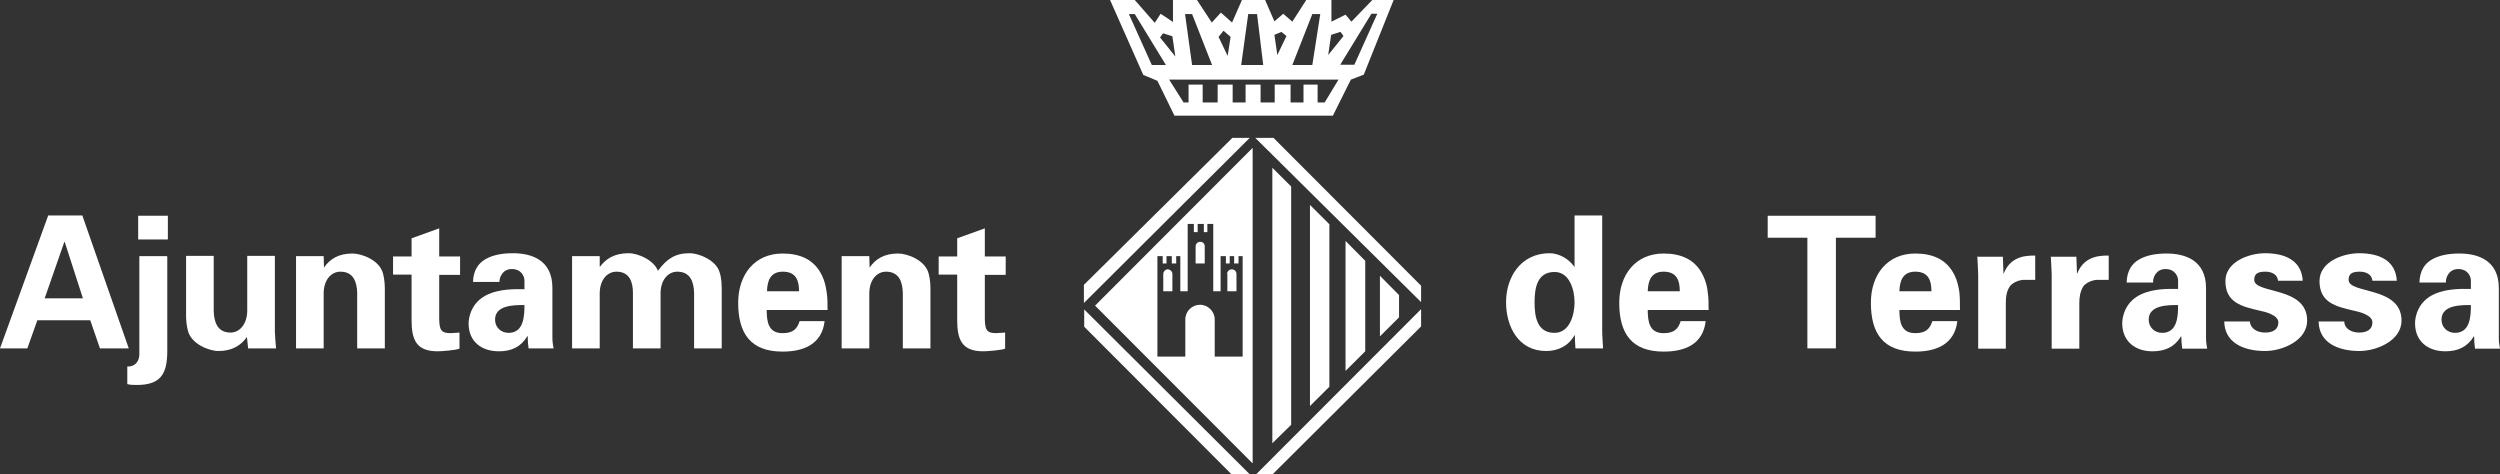
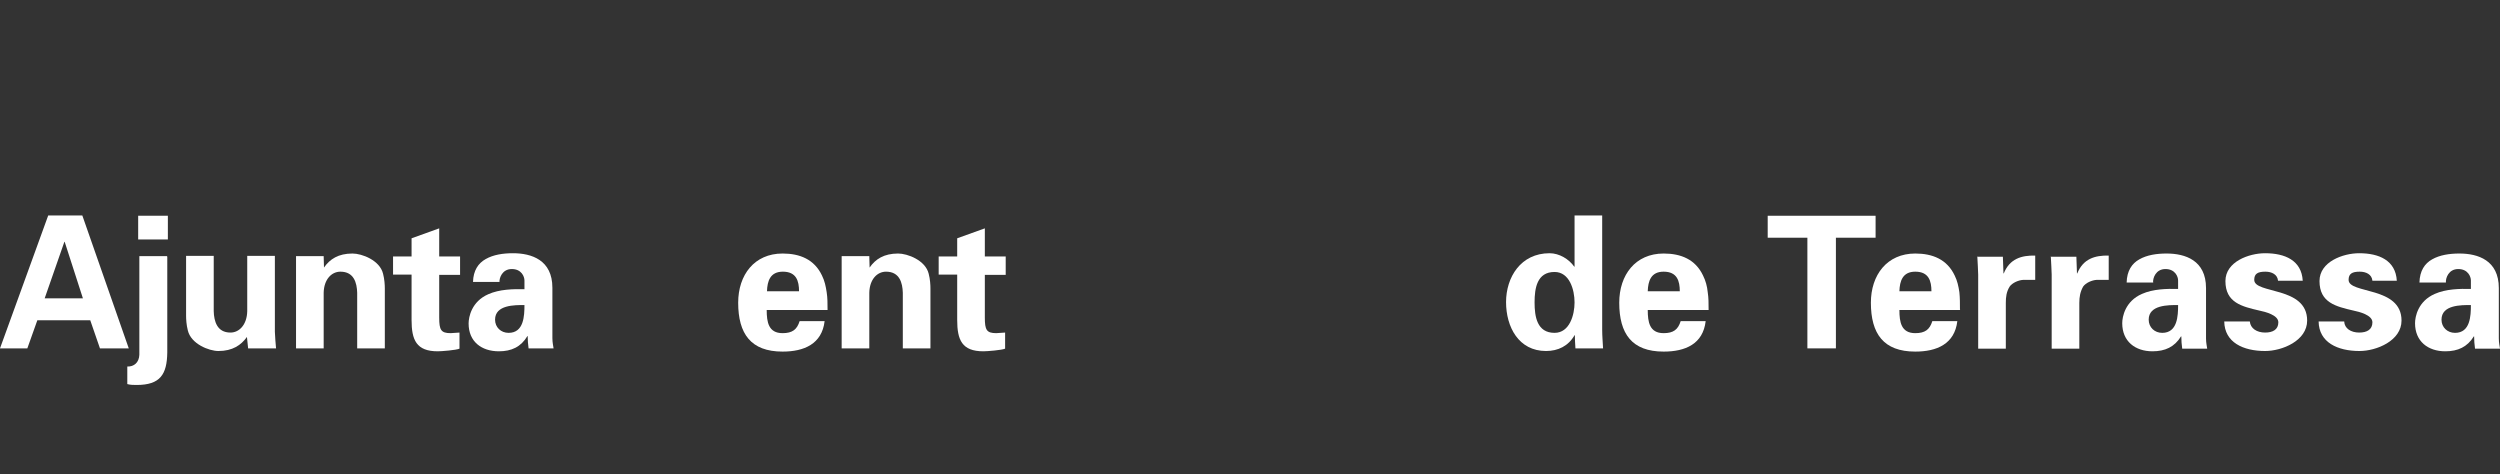
<svg xmlns="http://www.w3.org/2000/svg" width="369" height="70" viewBox="0 0 369 70" fill="none">
  <rect x="0" y="0" width="369" height="70" fill="#333333" stroke="none" />
  <g clip-path="url(#clip0_5060_5)">
    <path fill-rule="evenodd" clip-rule="evenodd" d="M6.595 44.031L9.503 35.691H9.546L12.236 44.031H6.595ZM4.035 51.419L5.511 47.271H13.321L14.753 51.419H19.005L12.15 31.802H7.116L0 51.419H4.035Z" fill="white" />
-     <path fill-rule="evenodd" clip-rule="evenodd" d="M20.394 35.346H24.777V31.846H20.394V35.346ZM24.646 37.809H20.568V52.37C20.524 53.494 19.787 54.142 18.789 54.099V56.691C19.266 56.821 19.7 56.821 20.177 56.821C23.648 56.821 24.646 55.266 24.69 52.025V37.895L24.646 37.809Z" fill="white" />
+     <path fill-rule="evenodd" clip-rule="evenodd" d="M20.394 35.346H24.777V31.846H20.394ZM24.646 37.809H20.568V52.37C20.524 53.494 19.787 54.142 18.789 54.099V56.691C19.266 56.821 19.7 56.821 20.177 56.821C23.648 56.821 24.646 55.266 24.69 52.025V37.895L24.646 37.809Z" fill="white" />
    <path d="M36.666 51.42H40.745C40.658 50.599 40.614 49.778 40.571 48.957V37.766H36.492V45.932C36.449 47.92 35.321 49.087 34.019 49.087C32.023 49.087 31.589 47.401 31.546 45.932V37.766H27.467V46.624C27.467 47.099 27.51 47.963 27.727 48.784C28.204 50.772 30.851 51.809 32.24 51.809C34.323 51.809 35.581 50.945 36.449 49.735L36.622 51.42" fill="white" />
    <path d="M47.774 37.809H43.695V51.42H47.774V43.21C47.818 41.222 48.946 40.099 50.247 40.099C52.243 40.099 52.677 41.741 52.721 43.21V51.42H56.8V42.562C56.8 42.087 56.756 41.222 56.539 40.401C56.062 38.414 53.415 37.42 52.026 37.42C49.944 37.42 48.685 38.241 47.818 39.494V39.408L47.774 37.852" fill="white" />
    <path d="M58.014 37.809V40.531H60.748V47.228C60.748 50.167 61.442 51.852 64.61 51.852C65.174 51.852 67.343 51.679 67.821 51.463V49.086C67.387 49.086 66.953 49.173 66.519 49.173C65.087 49.173 64.827 48.697 64.827 46.883V40.574H67.907V37.852H64.827V33.704L60.748 35.173V37.852H58.014" fill="white" />
    <path fill-rule="evenodd" clip-rule="evenodd" d="M73.722 41.654C73.679 41.049 74.113 39.71 75.544 39.71C76.977 39.71 77.41 40.833 77.41 41.395V42.691C75.761 42.648 73.722 42.691 72.073 43.426C69.6 44.506 69.166 46.796 69.166 47.747C69.166 50.426 71.075 51.852 73.635 51.852C75.501 51.852 76.89 51.204 77.844 49.605H77.888C77.888 50.167 77.931 50.815 78.018 51.42H81.706C81.663 51.031 81.533 50.599 81.533 49.907V42.475C81.533 38.37 78.452 37.377 75.718 37.377C74.243 37.377 72.811 37.593 71.683 38.241C70.598 38.846 69.86 39.926 69.817 41.611H73.722M77.41 45.025C77.41 46.623 77.324 49.13 75.067 49.13C73.939 49.13 73.071 48.309 73.071 47.185C73.071 44.981 75.978 45.025 77.41 45.025Z" fill="white" />
-     <path d="M88.518 37.809H84.439V51.42H88.518V43.21C88.562 41.222 89.69 40.099 90.992 40.099C92.987 40.099 93.421 41.741 93.421 43.21V51.42H97.5V43.21C97.544 41.222 98.672 40.099 99.974 40.099C101.97 40.099 102.403 41.741 102.447 43.21V51.42H106.526V43.21C106.526 42.13 106.526 40.963 106.135 39.969C105.571 38.457 103.315 37.377 101.753 37.377C99.67 37.377 98.412 38.197 97.11 39.969C96.546 38.457 94.289 37.377 92.771 37.377C90.688 37.377 89.43 38.197 88.562 39.364H88.518V37.765" fill="white" />
    <path fill-rule="evenodd" clip-rule="evenodd" d="M113.208 42.994C113.251 41.482 113.685 40.099 115.551 40.099C117.547 40.099 117.938 41.482 117.938 42.994H113.208ZM122.147 45.716C122.147 44.809 122.147 43.945 122.016 43.124C121.886 42.259 121.713 41.438 121.322 40.661C120.194 38.284 118.068 37.42 115.508 37.42C111.342 37.42 108.956 40.574 108.956 44.679C108.956 49.259 110.821 51.895 115.508 51.895C118.675 51.895 121.322 50.772 121.713 47.401H118.024C117.634 48.654 116.94 49.173 115.508 49.173C113.425 49.173 113.165 47.531 113.165 45.759H122.147V45.716Z" fill="white" />
    <path d="M128.308 37.809H124.229V51.42H128.308V43.21C128.352 41.222 129.48 40.099 130.782 40.099C132.778 40.099 133.211 41.741 133.255 43.21V51.42H137.334V42.562C137.334 42.087 137.29 41.222 137.073 40.401C136.596 38.414 133.949 37.42 132.561 37.42C130.478 37.42 129.219 38.241 128.352 39.494V39.408L128.308 37.852" fill="white" />
    <path d="M138.548 37.809V40.531H141.282V47.228C141.282 50.167 141.976 51.852 145.144 51.852C145.708 51.852 147.877 51.679 148.355 51.463V49.086C147.921 49.086 147.487 49.173 147.053 49.173C145.621 49.173 145.361 48.697 145.361 46.883V40.574H148.442V37.852H145.361V33.704L141.282 35.173V37.852H138.548" fill="white" />
    <path fill-rule="evenodd" clip-rule="evenodd" d="M232.404 39.364H232.361C231.58 38.24 230.148 37.376 228.716 37.376C224.464 37.376 222.294 40.919 222.294 44.592C222.294 48.265 224.16 51.808 228.195 51.808C229.974 51.808 231.493 51.074 232.404 49.475H232.448C232.448 50.123 232.491 50.728 232.534 51.419H236.613C236.57 50.512 236.483 49.605 236.483 48.697V31.802H232.404V39.364ZM226.503 44.636C226.503 42.562 226.85 40.142 229.454 40.142C231.666 40.142 232.404 42.778 232.404 44.636C232.404 46.494 231.666 49.129 229.454 49.129C226.85 49.129 226.503 46.71 226.503 44.636Z" fill="white" />
    <path fill-rule="evenodd" clip-rule="evenodd" d="M243.208 42.994C243.252 41.482 243.686 40.099 245.552 40.099C247.548 40.099 247.938 41.482 247.938 42.994H243.208ZM252.19 45.716C252.19 44.809 252.19 43.945 252.06 43.124C251.974 42.259 251.757 41.438 251.366 40.661C250.238 38.284 248.112 37.42 245.552 37.42C241.386 37.42 239 40.574 239 44.679C239 49.259 240.865 51.895 245.552 51.895C248.763 51.895 251.366 50.772 251.757 47.401H248.068C247.678 48.654 246.984 49.173 245.552 49.173C243.469 49.173 243.208 47.531 243.208 45.759H252.19V45.716Z" fill="white" />
    <path d="M260.912 35.086H266.77V51.42H270.979V35.086H276.837V31.846H260.912V35.086Z" fill="white" />
    <path fill-rule="evenodd" clip-rule="evenodd" d="M280.352 42.994C280.395 41.482 280.829 40.099 282.695 40.099C284.691 40.099 285.081 41.482 285.081 42.994H280.352ZM289.29 45.716C289.29 44.809 289.29 43.945 289.203 43.124C289.073 42.259 288.9 41.438 288.509 40.661C287.381 38.284 285.255 37.42 282.695 37.42C278.529 37.42 276.143 40.574 276.143 44.679C276.143 49.259 278.008 51.895 282.695 51.895C285.862 51.895 288.509 50.772 288.9 47.401H285.211C284.821 48.654 284.127 49.173 282.695 49.173C280.612 49.173 280.352 47.531 280.352 45.759H289.334L289.29 45.716Z" fill="white" />
    <path d="M291.85 37.809C291.893 38.802 291.98 39.969 291.98 40.531V51.463H296.059V44.722C296.059 43.815 296.146 43.08 296.623 42.302C297.014 41.741 297.925 41.352 298.619 41.309H300.398V37.722C298.359 37.679 296.623 38.197 295.755 40.358H295.712L295.625 37.895H291.893" fill="white" />
    <path d="M302.698 37.809C302.742 38.802 302.828 39.969 302.828 40.531V51.463H306.907V44.722C306.907 43.815 307.037 43.08 307.471 42.302C307.862 41.741 308.773 41.352 309.467 41.309H311.246V37.722C309.207 37.679 307.471 38.197 306.603 40.358H306.56L306.473 37.895H302.742" fill="white" />
    <path fill-rule="evenodd" clip-rule="evenodd" d="M317.798 41.654C317.755 41.05 318.189 39.71 319.621 39.71C321.053 39.71 321.487 40.834 321.487 41.395V42.648C319.838 42.605 317.798 42.648 316.149 43.383C313.676 44.463 313.242 46.753 313.242 47.704C313.242 50.383 315.151 51.852 317.711 51.852C319.577 51.852 320.966 51.204 321.92 49.648H321.964C321.964 50.21 322.007 50.858 322.094 51.463H325.782C325.739 51.074 325.609 50.642 325.609 49.951V42.519C325.609 38.414 322.528 37.42 319.794 37.42C318.319 37.42 316.887 37.636 315.759 38.284C314.674 38.889 313.936 39.969 313.893 41.698H317.842M321.487 45.025C321.487 46.624 321.4 49.13 319.143 49.13C318.015 49.13 317.147 48.309 317.147 47.185C317.147 44.982 320.055 45.025 321.487 45.025Z" fill="white" />
    <path d="M339.884 41.438C339.711 38.413 337.237 37.377 334.33 37.377C331.944 37.377 328.472 38.63 328.472 41.481C328.472 44.679 330.902 45.241 333.506 45.846C334.33 46.018 336.283 46.494 336.283 47.574C336.283 48.654 335.458 49.086 334.33 49.086C333.115 49.086 332.161 48.481 332.074 47.444H328.299C328.342 50.556 331.119 51.809 334.33 51.809C336.847 51.809 340.535 50.296 340.535 47.315C340.535 42.216 332.725 43.426 332.725 41.309C332.725 40.401 333.245 40.099 334.374 40.099C335.285 40.099 336.153 40.488 336.239 41.438H339.928" fill="white" />
    <path d="M353.77 41.438C353.596 38.413 351.123 37.377 348.216 37.377C345.829 37.377 342.358 38.63 342.358 41.481C342.358 44.679 344.788 45.241 347.391 45.846C348.216 46.018 350.168 46.494 350.168 47.574C350.168 48.654 349.344 49.086 348.216 49.086C347.001 49.086 346.046 48.481 346.003 47.444H342.228C342.271 50.556 345.048 51.809 348.259 51.809C350.776 51.809 354.464 50.296 354.464 47.315C354.464 42.216 346.653 43.426 346.653 41.309C346.653 40.401 347.174 40.099 348.302 40.099C349.214 40.099 350.081 40.488 350.168 41.438H353.856" fill="white" />
    <path fill-rule="evenodd" clip-rule="evenodd" d="M361.016 41.654C360.973 41.05 361.407 39.71 362.838 39.71C364.27 39.71 364.704 40.834 364.704 41.395V42.648C363.055 42.605 361.016 42.648 359.367 43.383C356.894 44.463 356.46 46.753 356.46 47.704C356.46 50.383 358.369 51.852 360.929 51.852C362.795 51.852 364.184 51.204 365.138 49.648H365.182C365.182 50.21 365.225 50.858 365.312 51.463H369C368.957 51.074 368.826 50.642 368.826 49.951V42.519C368.826 38.414 365.746 37.42 363.012 37.42C361.537 37.42 360.105 37.636 358.977 38.284C357.892 38.889 357.154 39.969 357.111 41.698H361.016M364.704 45.025C364.704 46.624 364.618 49.13 362.361 49.13C361.233 49.13 360.365 48.309 360.365 47.185C360.365 44.982 363.272 45.025 364.704 45.025Z" fill="white" />
-     <path fill-rule="evenodd" clip-rule="evenodd" d="M163.802 0H167.491L170.441 3.371L171.309 2.031L173.131 3.241V-0.043H176.646L178.859 3.327L180.204 1.858L181.853 3.327L183.328 -0.043H186.713L188.101 3.155L189.403 2.031L190.748 3.198L192.831 -0.043H196.519V3.198L198.602 2.161L199.47 3.198L202.594 -0.043H205.718L201.292 11.019L199.383 11.753L196.736 17.068H173.348L170.832 11.926L168.749 11.062L163.846 0M197.821 4.71L196.476 5.142L196.042 8.124L198.298 5.315L197.865 4.71H197.821ZM189.143 4.71L188.101 5.142L188.535 8.124L189.881 5.315L189.143 4.71ZM179.857 5.445L181.202 8.253L181.636 5.445L180.595 4.537L179.857 5.445ZM184.196 2.074H185.541L186.453 9.593H183.198L184.24 2.074H184.196ZM174.911 2.074H175.952L178.903 9.593H175.952L174.911 2.074ZM172.567 11.753H197.561L195.521 15.124H194.48V12.488H192.397V15.124H190.488V12.488H188.145V15.124H186.062V12.488H183.849V15.124H181.94V12.488H179.727V15.124H177.514V12.488H175.431V15.124H174.694L172.567 11.753ZM170.007 9.593L166.623 2.074H167.491L172.09 9.593H170.007ZM193.699 2.074H194.871L193.699 9.593H190.748L193.699 2.074ZM171.7 4.926L173.045 5.358L173.479 8.34L171.222 5.531L171.656 4.926H171.7ZM199.904 9.55L203.288 2.031H202.421L197.821 9.55H199.904ZM187.841 24.803L190.575 27.525V62.698L187.798 65.42V24.803H187.841ZM184.457 20.352L159.984 44.722V42.043L181.897 20.352H184.457ZM209.754 44.593L185.281 20.352H187.971L209.754 42.173V44.593ZM185.411 70L209.754 45.63V48.179L187.841 70H185.411ZM160.027 45.673L184.5 70.043H181.81L160.027 48.222V45.673ZM203.679 40.704V49.648L206.499 46.84V43.556L203.679 40.704ZM198.602 35.562V54.747L201.509 51.852V38.5L198.602 35.562ZM193.352 30.247L196.216 33.099V57.081L193.352 59.932V30.247ZM181.115 40.445C181.115 40.099 181.419 39.753 181.81 39.753C182.2 39.753 182.504 40.056 182.504 40.445V42.994H181.159V40.445H181.115ZM171.7 40.445C171.7 40.099 172.003 39.753 172.35 39.753C172.698 39.753 173.045 40.056 173.045 40.445V42.994H171.7V40.445ZM174.954 52.63V47.142C174.954 45.932 175.952 44.982 177.123 44.982C178.295 44.982 179.293 45.975 179.293 47.142V52.63H183.415V37.809H182.808V38.889H182.157V37.809H181.506V38.889H180.942V37.809H180.161V42.994H179.076V33.056H178.208V34.266H177.688V33.056H176.776V34.266H176.212V33.056H175.301V42.994H174.216V37.809H173.609V38.889H172.958V37.809H172.177V38.889H171.613V37.809H170.832V52.63H175.084H174.954ZM176.473 36.34C176.473 35.994 176.776 35.692 177.167 35.692C177.557 35.692 177.818 35.994 177.818 36.34V38.889H176.473V36.34ZM184.891 21.821L161.633 45.111L184.891 68.401V21.821Z" fill="white" />
  </g>
  <defs>
    <clipPath id="clip0_5060_5">
      <rect width="369" height="70" fill="white" />
    </clipPath>
  </defs>
</svg>